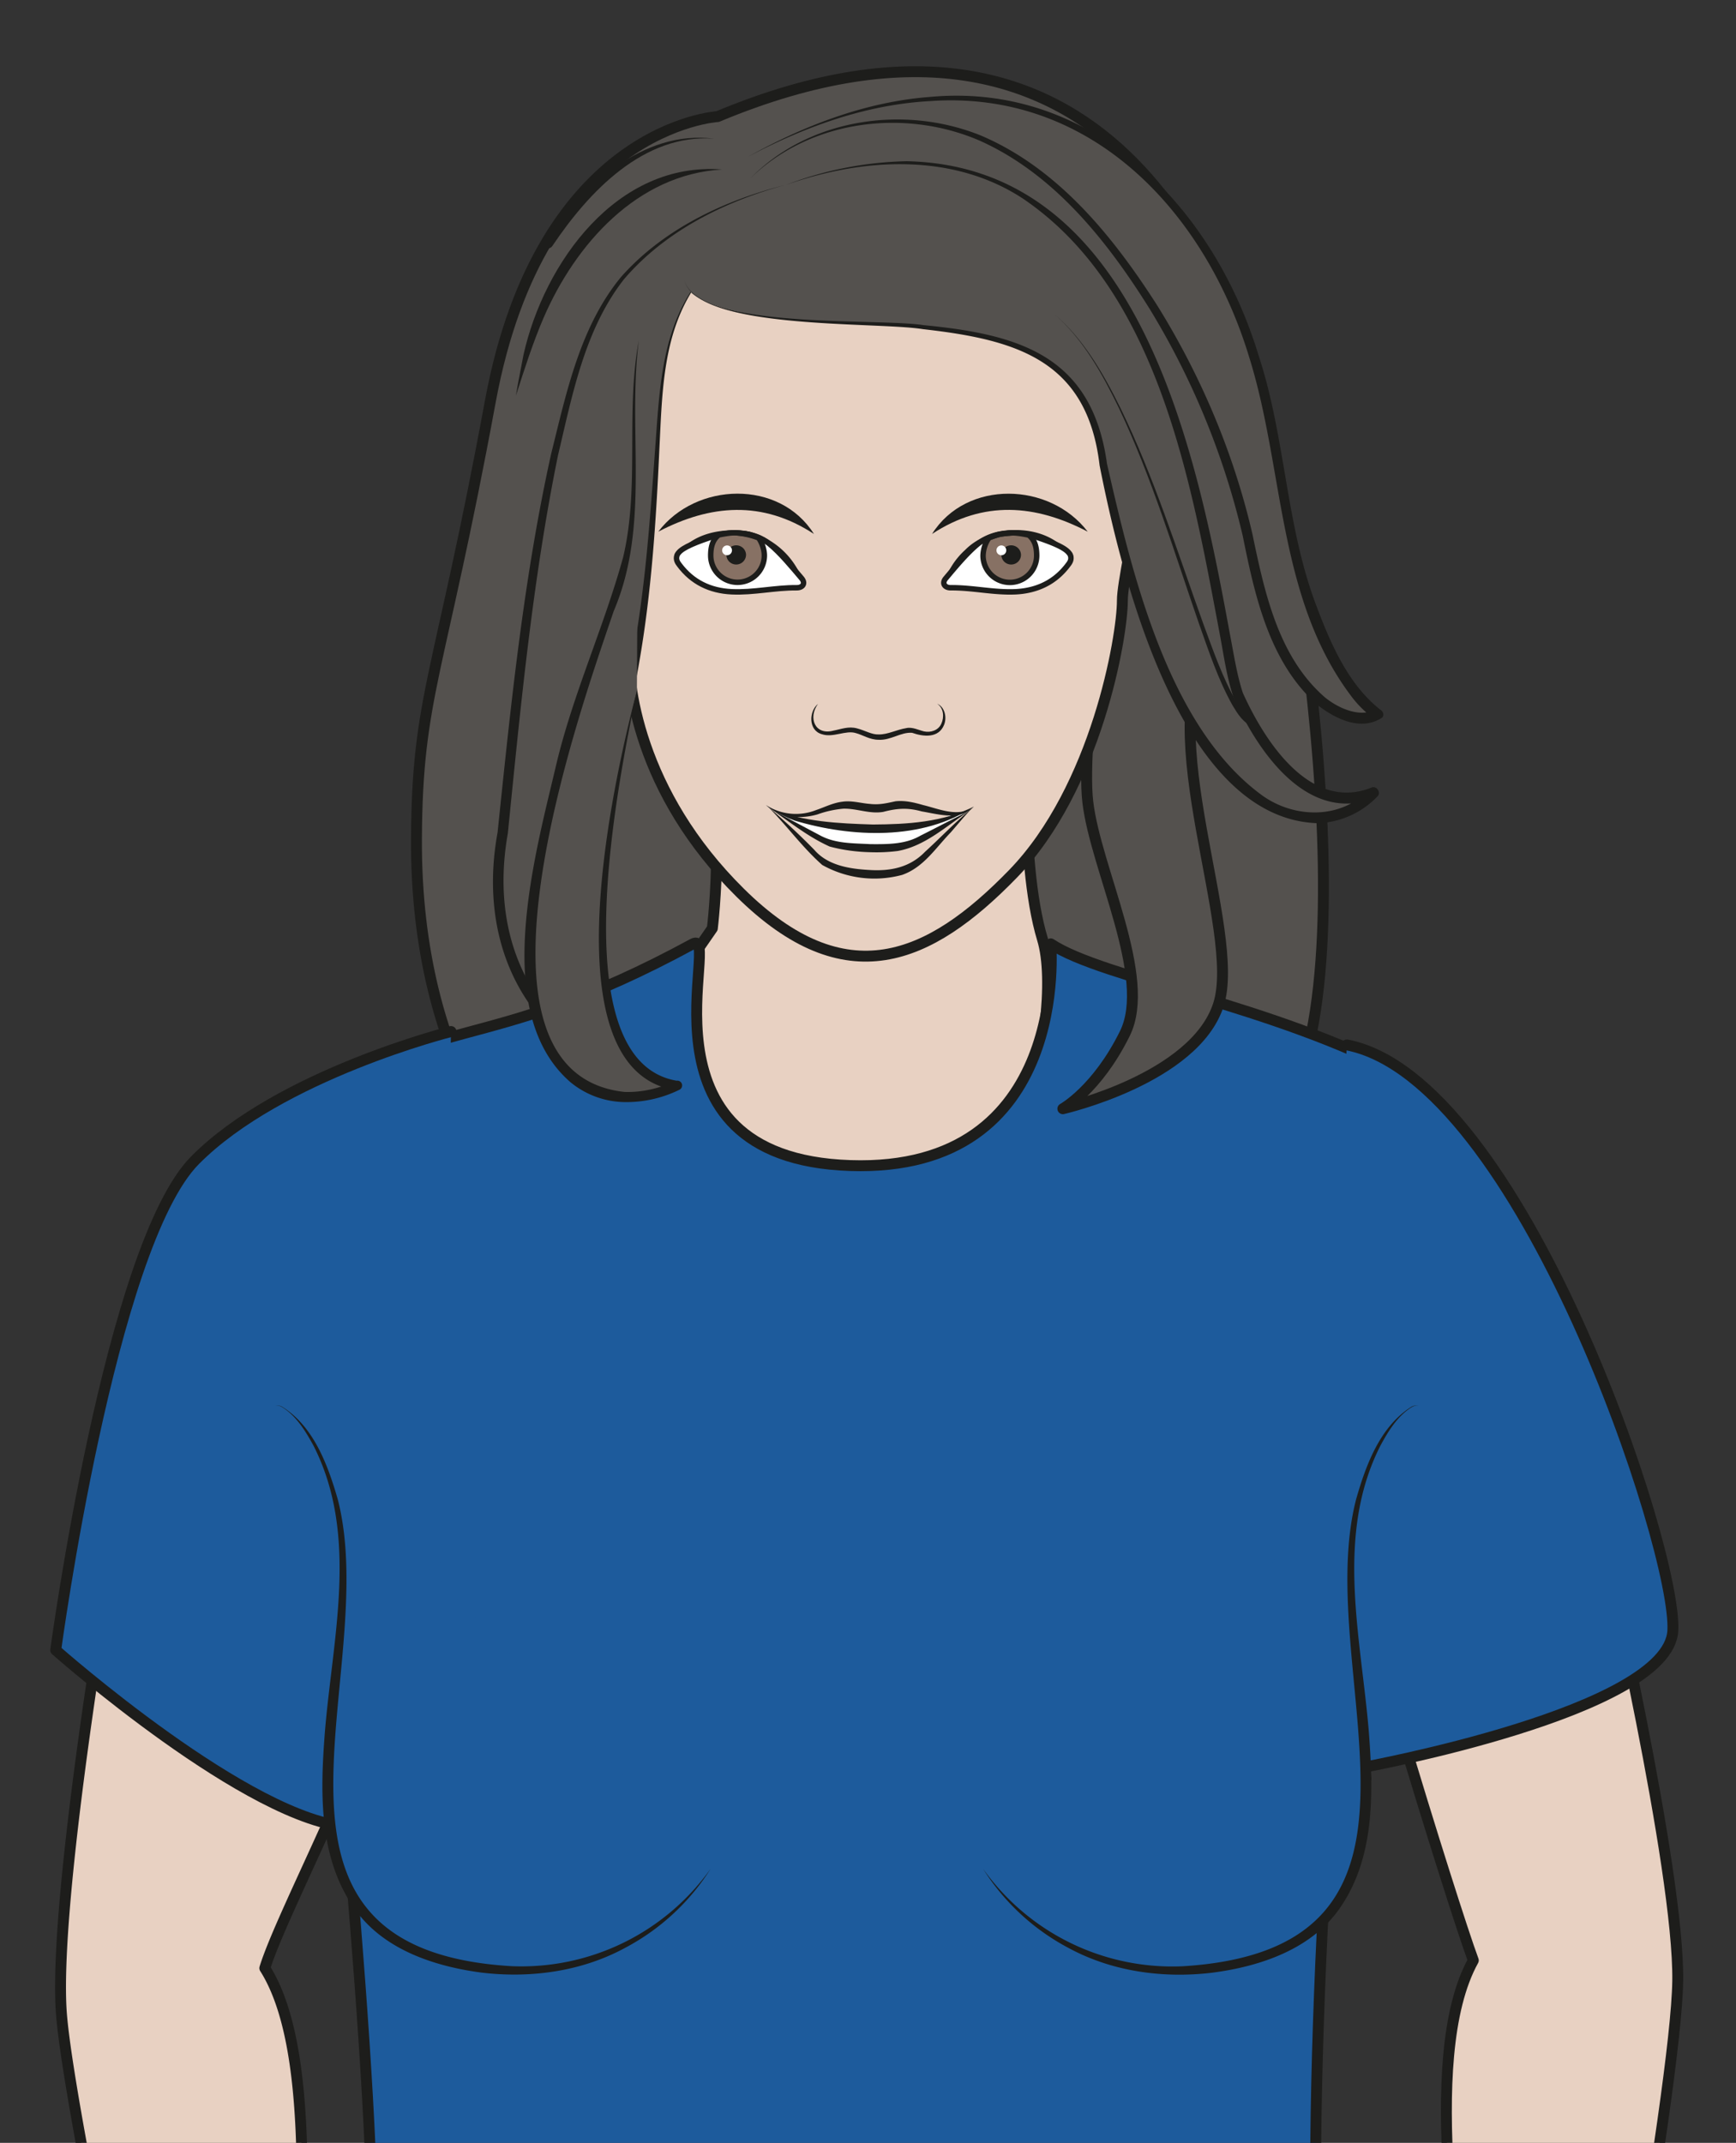
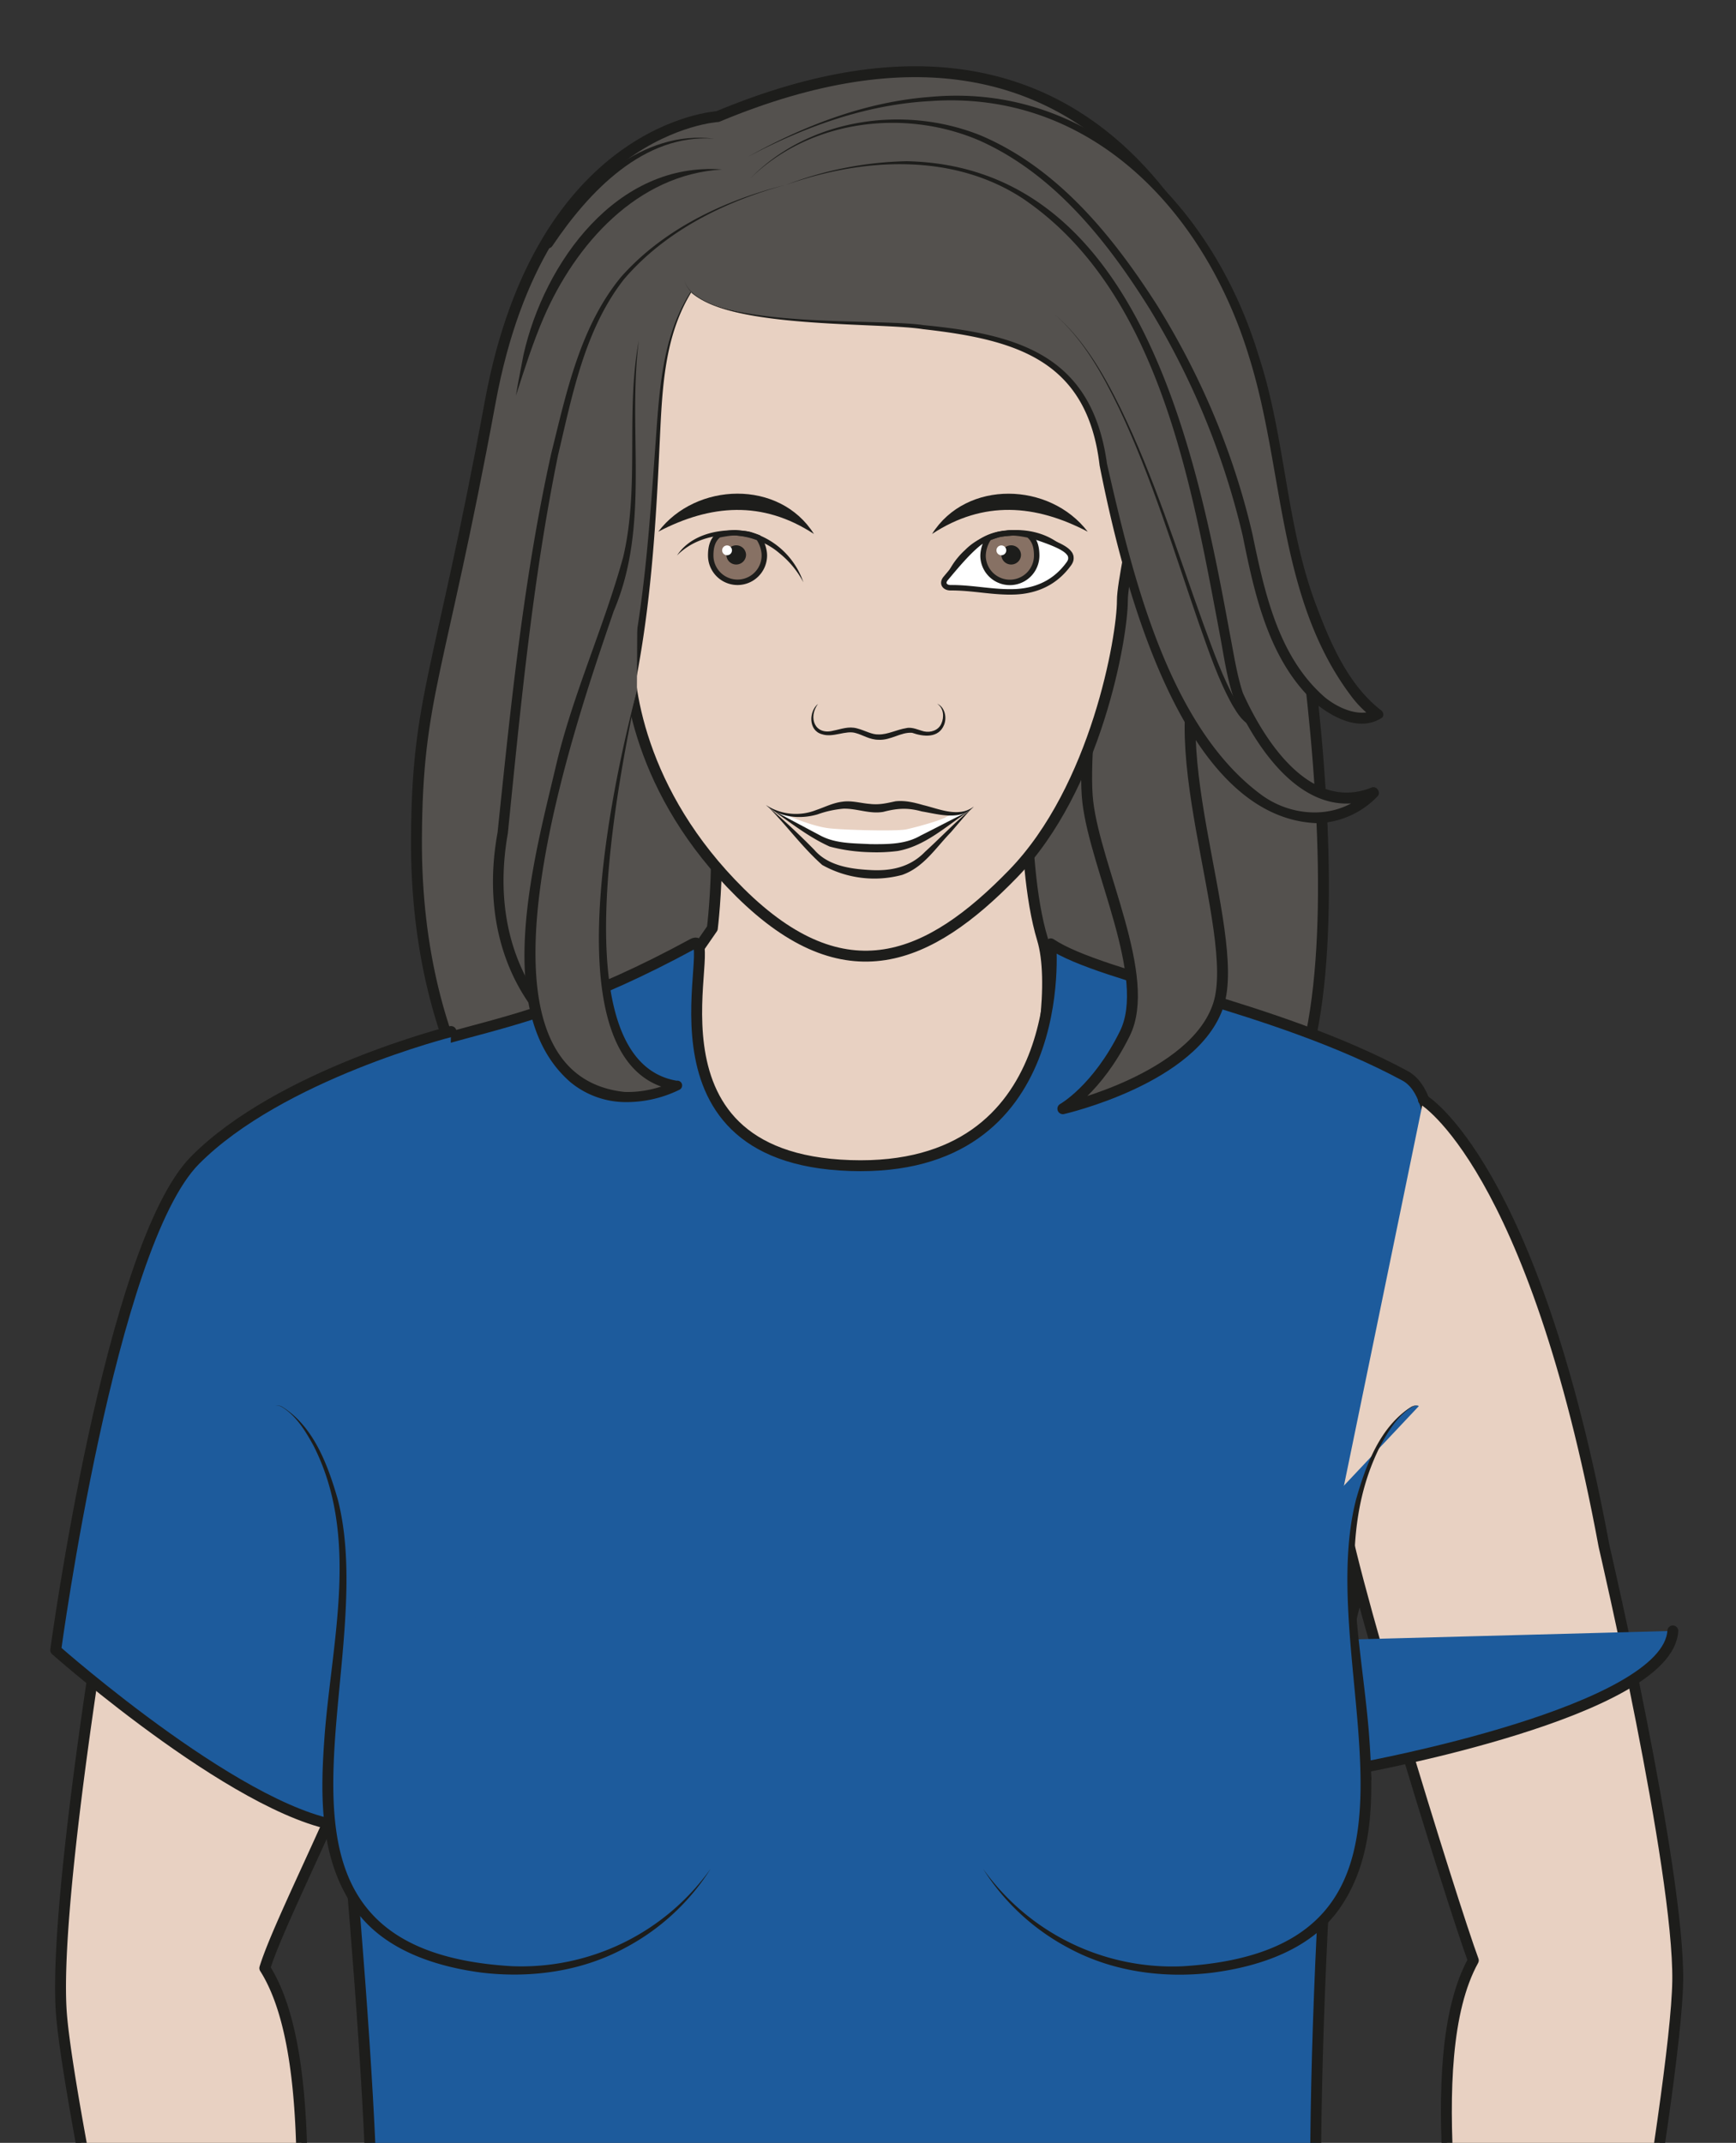
<svg xmlns="http://www.w3.org/2000/svg" xml:space="preserve" viewBox="0 0 212.26 261.91">
  <rect x="0" y="0" width="212.26" height="261.91" fill="#333333" stroke="none" />
  <defs>
    <clipPath id="a" clipPathUnits="userSpaceOnUse">
      <path d="M0 196.44h159.2V0H0Z" />
    </clipPath>
  </defs>
  <g clip-path="url(#a)" transform="matrix(1.333 0 0 -1.333 0 261.91)">
    <path d="M0 0s-16.2-.9-20.85-26.14c-4.66-25.24-6.7-26.98-6.77-40.04-.12-21.27 10.03-30.75 10.03-30.75s61.8-.5 66.86 2.8c11.85 7.75 3.94 55.65.78 67.08C46.9-15.62 36.34 15.17 0 0" style="fill:#54514e;fill-opacity:1;fill-rule:nonzero;stroke:none" transform="translate(65.82 185.79)" />
    <path d="M0 0s-16.2-.9-20.85-26.14c-4.66-25.24-6.7-26.98-6.77-40.04-.12-21.27 10.03-30.75 10.03-30.75s61.8-.5 66.86 2.8c11.85 7.75 3.94 55.65.78 67.08C46.9-15.62 36.34 15.17 0 0Z" style="fill:none;stroke:#1d1d1b;stroke-width:1;stroke-linecap:butt;stroke-linejoin:round;stroke-miterlimit:10;stroke-dasharray:none;stroke-opacity:1" transform="translate(65.82 185.79)" />
    <path d="M0 0s-.95-14.15 1.3-21.57C3.55-29-2.68-51.87-8.48-50.36c-5.8 1.52-36.87 6.13-36.87 6.13l16.37 23.65s1.6 13.02-1.77 16.6" style="fill:#e8d1c2;fill-opacity:1;fill-rule:nonzero;stroke:#1d1d1b;stroke-width:1;stroke-linecap:round;stroke-linejoin:round;stroke-miterlimit:10;stroke-dasharray:none;stroke-opacity:1" transform="translate(94.32 131.94)" />
    <path d="M0 0c5.06 19.32-2.23 38.89-7.8 48.91l.1-.64s-4.59 12.33-6.96 16.87c-2.37 4.55-.26 57.32 2.5 67.08 1.27 5.8 2.2 2.14 2.2 5.15 0 9.6 9.3 39.9 2.46 43.59-12.08 6.5-27.66 8.88-32.48 12.09 0 0 1.91-21-18.38-20.33-20.6.67-11.68 21.82-14.44 20.33-19.44-10.57-23.84-6-38.53-16.14-10.26-7.1-5.33-26.23-1.25-42.5 1.75-7.01 6.39-1.89 6.51-4.19.44-7.62 5.75-57.16 3.18-64.81-5.82-17.32-7.07-34.41-7.41-42.6" style="fill:#1d5b9c;fill-opacity:1;fill-rule:nonzero;stroke:#1d1d1b;stroke-width:1;stroke-linecap:round;stroke-linejoin:round;stroke-miterlimit:10;stroke-dasharray:none;stroke-opacity:1" transform="translate(136.36 -83.11)" />
    <path d="M0 0s-3.21-19.93-2.48-26.08c.73-6.16 5.94-16.08 3.4-21.22-2.54-5.15-5.69-6.9-5.69-6.9S7.3-51.45 9.5-44.67c2.2 6.77-6.18 25.46-.71 32.87" style="fill:#54514e;fill-opacity:1;fill-rule:evenodd;stroke:#1d1d1b;stroke-width:1;stroke-linecap:butt;stroke-linejoin:round;stroke-miterlimit:10;stroke-dasharray:none;stroke-opacity:1" transform="translate(102.26 149.02)" />
    <path d="M0 0s3-11.72 2.7-15.48c-.3-3.76.9-13.84 10.19-23.02 9.66-9.55 17.34-6.18 25.01 1.71 7.67 7.89 10.05 21.76 10.05 25.07 0 3.3 4.2 16.53 0 24.95-4.21 8.42-33.61 14.28-42.66 5.41C-3.76 9.77 0 0 0 0" style="fill:#e8d1c2;fill-opacity:1;fill-rule:nonzero;stroke:none" transform="translate(55 153.13)" />
    <path d="M0 0s3-11.72 2.7-15.48c-.3-3.76.9-13.84 10.19-23.02 9.66-9.55 17.34-6.18 25.01 1.71 7.67 7.89 10.05 21.76 10.05 25.07 0 3.3 4.2 16.53 0 24.95-4.21 8.42-33.61 14.28-42.66 5.41C-3.76 9.77 0 0 0 0Z" style="fill:none;stroke:#1d1d1b;stroke-width:1;stroke-linecap:round;stroke-linejoin:round;stroke-miterlimit:10;stroke-dasharray:none;stroke-opacity:1" transform="translate(55 153.13)" />
    <path d="M0 0c-.93-1.27-.28-2.91 1.42-2.45.66.12 1.38.43 2.18.2.72-.19 1.35-.58 1.96-.55.83-.02 1.66.44 2.54.58.54.13 1.15-.19 1.62-.3.62-.14 1.34.1 1.6.72.26.57.23 1.4-.39 1.82.7-.31.91-1.24.64-1.93-.5-1.27-1.92-1.1-2.94-.74-1.02.08-1.95-.7-3.06-.64-.83 0-1.45.44-2.09.61-.92.3-2.1-.45-3.12-.1C-.9-2.44-.84-.68 0 0" style="fill:#1d1d1b;fill-opacity:1;fill-rule:nonzero;stroke:none" transform="translate(75.03 131.94)" />
-     <path d="M0 0c1.03-.83 2.15-2.2 3-3.2.36-.44.11-.85-.46-.85-2 .02-3.95-.46-5.95-.37-2.02.09-3.64.9-4.81 2.46-.19.24-.34.5-.23.86.02.08.07.15.13.23C-7.9-.32-6.57.17-5.06.68-3.4 1.23-1.28 1.04 0 0" style="fill:#fff;fill-opacity:1;fill-rule:nonzero;stroke:#1d1d1b;stroke-width:.5;stroke-linecap:butt;stroke-linejoin:miter;stroke-miterlimit:10;stroke-dasharray:none;stroke-opacity:1" transform="translate(70.54 146.64)" />
    <path d="M0 0c.31-.41.55-1.08.55-1.64a2.46 2.46 0 1 0-4.92 0c0 .78.17 1.43.73 1.88 0 0 1.04.23 1.6.2 0 0 .92-.07 1.3-.18C-.36.14 0 0 0 0" style="fill:#877164;fill-opacity:1;fill-rule:evenodd;stroke:none" transform="translate(69.56 147.19)" />
    <path d="M0 0c.31-.41.55-1.08.55-1.64a2.46 2.46 0 1 0-4.92 0c0 .78.17 1.43.73 1.88 0 0 1.04.23 1.6.2 0 0 .92-.07 1.3-.18C-.36.14 0 0 0 0Z" style="fill:none;stroke:#1d1d1b;stroke-width:.5;stroke-linecap:butt;stroke-linejoin:miter;stroke-miterlimit:10;stroke-dasharray:none;stroke-opacity:1" transform="translate(69.56 147.19)" />
    <path d="M0 0a.9.9 0 0 0-.9-.88c-.5 0-.9.4-.9.88s.4.88.9.88S0 .48 0 0" style="fill:#1d1d1b;fill-opacity:1;fill-rule:evenodd;stroke:none" transform="translate(68.43 145.6)" />
    <path d="M0 0c1.34 2.05 4.18 2.56 6.49 2.2a7.18 7.18 0 0 0 5.1-4.66A8.48 8.48 0 0 1 9.4.2C6.83 2.43 2.43 2.46 0 0" style="fill:#1d1d1b;fill-opacity:1;fill-rule:nonzero;stroke:none" transform="translate(62.1 145.55)" />
    <path d="M0 0c3.46 4.56 11.12 4.81 14.28-.21C9.55 2.89 4.78 2.5 0 0" style="fill:#1d1d1b;fill-opacity:1;fill-rule:nonzero;stroke:none" transform="translate(60.38 147.73)" />
    <path d="M0 0c-4.78 2.5-9.55 2.9-14.28-.21C-11.12 4.8-3.47 4.56 0 0" style="fill:#1d1d1b;fill-opacity:1;fill-rule:nonzero;stroke:none" transform="translate(99.77 147.73)" />
    <path d="M0 0c-1.03-.83-2.15-2.19-3-3.2-.36-.43-.11-.85.46-.85 2 .02 3.96-.46 5.95-.37 2.02.1 3.65.91 4.81 2.46.19.24.35.5.23.87a.6.6 0 0 1-.13.22C7.9-.31 6.57.18 5.06.68 3.4 1.23 1.29 1.04 0 0" style="fill:#fff;fill-opacity:1;fill-rule:nonzero;stroke:#1d1d1b;stroke-width:.5;stroke-linecap:butt;stroke-linejoin:miter;stroke-miterlimit:10;stroke-dasharray:none;stroke-opacity:1" transform="translate(89.74 146.64)" />
    <path d="M0 0a2.99 2.99 0 0 1-.55-1.64 2.46 2.46 0 1 1 4.92 0c0 .78-.17 1.43-.73 1.88 0 0-1.04.23-1.6.2 0 0-.92-.07-1.3-.18C.36.14 0 0 0 0" style="fill:#877164;fill-opacity:1;fill-rule:evenodd;stroke:none" transform="translate(90.72 147.18)" />
    <path d="M0 0a2.99 2.99 0 0 1-.55-1.64 2.46 2.46 0 1 1 4.92 0c0 .78-.17 1.43-.73 1.88 0 0-1.04.23-1.6.2 0 0-.92-.07-1.3-.18C.36.14 0 0 0 0Z" style="fill:none;stroke:#1d1d1b;stroke-width:.5;stroke-linecap:butt;stroke-linejoin:miter;stroke-miterlimit:10;stroke-dasharray:none;stroke-opacity:1" transform="translate(90.72 147.18)" />
    <path d="M0 0c0-.48.4-.88.9-.88s.9.4.9.88-.4.88-.9.88A.9.9 0 0 1 0 0" style="fill:#1d1d1b;fill-opacity:1;fill-rule:evenodd;stroke:none" transform="translate(91.85 145.6)" />
    <path d="M0 0c-1.58 1.72-4.2 2.05-6.39 1.71a8.1 8.1 0 0 1-5.2-4.17A6.92 6.92 0 0 0-9.67.5C-7.16 3.04-2.1 2.99 0 0" style="fill:#1d1d1b;fill-opacity:1;fill-rule:nonzero;stroke:none" transform="translate(98.19 145.55)" />
    <path d="M0 0a.45.45 0 1 0-.9 0A.45.45 0 0 0 0 0" style="fill:#fff;fill-opacity:1;fill-rule:nonzero;stroke:none" transform="translate(67.14 146.02)" />
    <path d="M0 0a.45.45 0 1 0-.9 0A.45.45 0 0 0 0 0" style="fill:#fff;fill-opacity:1;fill-rule:nonzero;stroke:none" transform="translate(92.3 146.02)" />
    <path d="M0 0c-.3-1.05-4.47-3.56-5.46-11.83-1-8.27-.48-30.57-8.14-41.4-7.67-10.82-1.9-13.15 1.58-20.51 0 0-9.74 5.43-8.4 17.67 1.36 12.24 3.8 43.8 10.68 52.8 5.4 7.06 15.59 9.29 15.59 9.29" style="fill:#54514e;fill-opacity:1;fill-rule:nonzero;stroke:none" transform="translate(66.23 173.51)" />
    <path d="M0 0c-.84-1.38-2.14-2.49-2.9-3.96-2.57-4.3-2.6-9.4-2.85-14.27-.3-6.54-.72-13.12-1.86-19.6a55.5 55.5 0 0 0-2.51-9.58c-3.04-8.42-10.99-12.53-3.95-21.82.9-1.38 1.78-2.8 2.5-4.33.21-.4-.3-.87-.68-.6-7.37 4.58-9.85 12.58-8.34 20.8 1.21 11.61 2.38 23.28 4.91 34.7 1.4 5.61 2.64 11.66 6.42 16.24 3.9 4.4 9.48 7.03 15.1 8.44C.28 4.52-5.21 1.8-9-2.64c-3.6-4.6-4.73-10.58-6.05-16.15-2.33-11.43-3.43-23.05-4.6-34.66-1.41-7.91.91-15.44 7.88-19.87l-.67-.63a37.02 37.02 0 0 1-2.42 4.21c-7.22 9.87.6 13.87 3.96 22.63a54.82 54.82 0 0 1 2.6 9.4c1.24 6.42 1.69 12.97 2.16 19.5.37 4.86.51 10.04 3.18 14.3C-2.2-2.45-.87-1.37 0 0" style="fill:#1d1d1b;fill-opacity:1;fill-rule:nonzero;stroke:none" transform="translate(66.23 173.51)" />
    <path d="M0 0c-7.79-.45-13.45-6.85-16.37-13.6-1-2.33-1.76-4.73-2.54-7.14.2 1.25.47 2.5.7 3.76C-16.3-8.5-9.63.75 0 0" style="fill:#1d1d1b;fill-opacity:1;fill-rule:nonzero;stroke:none" transform="translate(66.23 180.94)" />
    <path d="M0 0s-.69-3.64 16.73-3.93c4.88-.08 13.9-1 17.2-3.93 4.26-3.8 3.56-5.63 5.55-13.86 7.09-29.34 18.9-30.24 23.72-25.22 0 0-6.5-3.7-12.3 8.69-2.66 5.67-4.43 60.23-41.6 47.04" style="fill:#54514e;fill-opacity:1;fill-rule:evenodd;stroke:none" transform="translate(62.78 170.74)" />
    <path d="M0 0c1.44-4.52 17.6-3.4 21.92-4.07 8.85-.85 15.48-2.83 16.84-12.72 2.29-10 5.57-24.05 14.19-30.37 2.98-2.17 7.32-2.25 9.9.56l.6-.77c-6.3-2.6-10.94 4.3-13.12 9.26-.61 1.9-.86 3.75-1.21 5.62C46.5-18.62 43.52-.91 31.05 7.53 24.6 11.77 16.32 11.27 9.3 8.78a32.7 32.7 0 0 0 11.1 2.18c21.31-.46 26.54-26.5 29.62-43.29.36-1.84.64-3.76 1.2-5.46 1.98-4.39 6.14-10.9 11.76-8.7.47.26.97-.43.58-.8a7.97 7.97 0 0 0-5.46-2.45C45.45-49.37 40.07-27 38.08-16.93 36.95-7.26 30.41-5.4 21.88-4.44 17.58-3.74 1.33-4.55 0 0" style="fill:#1d1d1b;fill-opacity:1;fill-rule:nonzero;stroke:none" transform="translate(62.78 170.74)" />
    <path d="M0 0s7.34 8.07 19.64 4.24C31.95.39 43.02-19.05 45.95-34.2c2.91-15.14 9.84-16.08 11.61-14.97 0 0-6.46 3.69-9.15 23.03C44.65.83 25.49 16.15-.24 1.97" style="fill:#54514e;fill-opacity:1;fill-rule:evenodd;stroke:none" transform="translate(68.82 180.12)" />
    <path d="M0 0c5.39 5.51 14.09 6.78 21.14 3.94C28.23.93 33.28-5.32 37.33-11.65c4-6.44 7-13.51 8.72-20.92 1.12-5.37 2.36-11.23 6.6-14.96 1.2-1.01 3.19-1.92 4.64-1.2l.01-.86a9.64 9.64 0 0 0-2.23 2.19c-6.7 8.94-6.1 20.69-9.28 30.92C41.78-3.14 31.31 8.16 16.47 7.09 10.59 6.77 4.93 4.72-.24 1.97c5.12 2.86 10.79 5.05 16.68 5.5 15 1.42 26.1-10.2 30.18-23.69 2.47-7.48 2.49-15.52 5.28-22.9 1.3-3.47 2.93-7.27 5.9-9.6.25-.14.35-.47.18-.7-1.96-1.33-4.36-.1-5.95 1.14-4.43 3.88-5.76 10.06-6.86 15.51a71.08 71.08 0 0 1-8.49 20.73C32.78-5.78 27.86.45 20.96 3.5 14.06 6.44 5.46 5.35 0 0" style="fill:#1d1d1b;fill-opacity:1;fill-rule:nonzero;stroke:none" transform="translate(68.82 180.12)" />
    <path d="M0 0c-6.46.5-11.52-4.88-14.83-9.81-.36-.58-1.24.01-.82.57C-12-4.4-6.55.86 0 0" style="fill:#1d1d1b;fill-opacity:1;fill-rule:nonzero;stroke:none" transform="translate(65.51 183.76)" />
    <path d="M0 0c2.7-2.3 4.5-5.46 6.06-8.6 3.1-6.36 5.21-13.13 7.6-19.77.91-2.46 1.77-4.98 3.08-7.26.44-.71.97-1.5 1.66-1.73.34-.06.23-.6-.12-.49-.96.34-1.46 1.19-1.94 1.99-1.3 2.33-2.14 4.87-3.03 7.37C11-21.83 8.97-15.04 5.95-8.66 4.42-5.5 2.68-2.33 0 0" style="fill:#1d1d1b;fill-opacity:1;fill-rule:nonzero;stroke:none" transform="translate(96.7 167.69)" />
    <path d="M0 0c-1.44-9.65 1.13-14.8-2.53-24.5-3.65-9.69-10.21-30.8-6.16-39.46 4.05-8.66 12.19-4.37 12.19-4.37s-12.49-1-3.68 36.2" style="fill:#54514e;fill-opacity:1;fill-rule:nonzero;stroke:none" transform="translate(58.6 165.28)" />
    <path d="M0 0c-1.07-8.27 1.08-16.91-2.31-24.84-3.15-9.28-14.97-42.32.98-44.08 1.57-.06 3.21.32 4.62.98l.24-.84C-8.54-67.18-2.24-40-.18-32.13c-1.54-7.54-7.14-33.91 3.64-35.76a.44.44 0 0 0 .24-.84 11 11 0 0 0-5.06-1.12 7.98 7.98 0 0 0-4.9 1.81c-7.4 6.38-3.25 20.88-1.32 29.13 1.54 6.49 4.39 12.66 6.14 19.03C.1-13.38-1.24-6.56 0 0" style="fill:#1d1d1b;fill-opacity:1;fill-rule:nonzero;stroke:none" transform="translate(58.6 165.28)" />
    <path d="M0 0s2.2-.95 3.67-1.1c1.46-.16 6.06-.28 7.01-.1.95.2 3.08.8 3.62 1.1.53.32 2.04.67 2.04.67.15.02.25-.03-1.69-1.25-1.63-1.04-3.9-2.3-6.15-2.23-2.23.06-4.31 0-5.4.74A13.47 13.47 0 0 1 .7-.9S-.65 0-1.1.33z" style="fill:#fff;fill-opacity:1;fill-rule:evenodd;stroke:none" transform="translate(72.42 121.63)" />
-     <path d="M0 0c-4.68-3.14-11.22-2.85-16.44-1.29-.76.28-1.5.65-2.17 1.08 2.98-1.2 6.19-1.34 9.35-1.44 3.15.02 6.4.2 9.26 1.65" style="fill:#1d1d1b;fill-opacity:1;fill-rule:nonzero;stroke:none" transform="translate(89.33 122.53)" />
    <path d="M0 0c-1.2-1.35-3.26-.7-4.78-.45-1.3.36-2.26.29-3.53-.04-1.26-.22-2.44.33-3.68.29a9.48 9.48 0 0 1-2.35-.52c-1.6-.47-3.51-.3-4.74.86a5.04 5.04 0 0 1 4.62-.46c.75.25 1.53.66 2.4.76.84.13 1.7-.14 2.51-.2.86-.1 1.48.05 2.36.24.91.1 1.77-.13 2.55-.35C-3.14-.23-1.4-1.05 0 0" style="fill:#1d1d1b;fill-opacity:1;fill-rule:nonzero;stroke:none" transform="translate(89.33 122.53)" />
    <path d="M0 0a63.41 63.41 0 0 0 4.26-3.97C5.5-5.41 7.5-5.72 9.34-5.82c1.93-.12 3.7.24 5.08 1.67 1.43 1.3 2.76 2.72 4.27 3.95-.68-.7-1.28-1.45-1.92-2.18-1.38-1.42-2.48-3.2-4.45-3.89a9.8 9.8 0 0 0-7.33.91C3.16-3.74 1.74-1.75 0 0" style="fill:#1d1d1b;fill-opacity:1;fill-rule:nonzero;stroke:none" transform="translate(70.43 122.53)" />
    <path d="m0 0 4.33-2.3c1.43-.79 3.08-.73 4.64-.82 1.65-.01 3.23-.02 4.62.79 1.45.72 2.9 1.5 4.38 2.21-2.04-1.36-4-3.19-6.5-3.63a15.7 15.7 0 0 0-2.5-.11c-1.27.03-2.5.19-3.73.52C3.33-2.48 1.72-1.2 0 0" style="fill:#1d1d1b;fill-opacity:1;fill-rule:nonzero;stroke:none" transform="translate(70.86 122.2)" />
    <path d="M0 0s10.08-5.92 16.57-40.92c0 0 6.9-29.62 6.76-39.87-.15-10.25-8.22-53.6-8.95-57.96-.73-4.38.1-12.08-.02-16.83-.11-4.75-.32-7.92-1.16-10.7 0 0-2-5.01-3.5-4.54-.3-.94-.66-1.8-1.13-2.64-1.63-2.86-2.88-8.39-5.63-6.58-1.26.83-.96 2.55-.24 4.4 0 0-4.14-8.78-6.35-6.92-3.64 3.08 2.15 7.8 3.25 14.76 1.11 6.96 1.27 8.74 1.27 8.74s-5.77-15.32-8.58-17.46c-2.82-2.15-3.42.58-2.38 3.65s5.15 14.8 5.34 18.55c.05.94.01 1.77-.04 2.54 0 0-2.32-2.45-3.02-4.5-.7-2.04-4.27-6.65-6.1-5.17-1.83 1.48 1.67 9.1 3.14 11.84 1.47 2.74.49 7.1 7.74 12.5 7.25 5.38 6.44 12.48 6.68 20.3.23 7.8-4.16 28.69.93 37.9-1.85 4.96-12.2 38.31-12.14 42.2" style="fill:#e8d1c2;fill-opacity:1;fill-rule:nonzero;stroke:#1d1d1b;stroke-width:1;stroke-linecap:round;stroke-linejoin:round;stroke-miterlimit:10;stroke-dasharray:none;stroke-opacity:1" transform="translate(130.56 95.64)" />
    <path d="M0 0s-12.08-4.93-17.05-42.7c0 0-5.12-30-4.36-40.21.77-10.23 11.29-58.09 12.28-62.4.99-4.32.33-6.08.23-7.76-.28-4.74.23-9.91 2.72-14.57 0 0 2.29-4.89 3.77-4.33.34-.91.76-1.76 1.28-2.57 1.79-2.76 3.37-8.2 6.01-6.23 1.21.9.81 2.6-.02 4.4 0 0 4.66-8.5 6.75-6.52 3.45 3.3-2.61 7.65-4.13 14.54a171.14 171.14 0 0 0-1.79 8.65s6.68-14.95 9.61-16.92c2.94-1.97 3.38.78 2.16 3.79-1.23 3-6.03 14.46-6.44 18.2-.1.94-.12 1.76-.12 2.54 0 0 2.47-2.32 3.29-4.32.81-2 4.66-6.38 6.4-4.8 1.73 1.6-2.22 8.99-3.85 11.64-1.63 2.65-1.62 6.52-9.18 11.47C0-133.15 1.1-125.49.4-117.7c-.7 7.78 2.48 30.04-3.15 38.92 1.55 5.07 10.11 21.02 9.83 24.9" style="fill:#e8d1c2;fill-opacity:1;fill-rule:nonzero;stroke:#1d1d1b;stroke-width:1;stroke-linecap:round;stroke-linejoin:round;stroke-miterlimit:10;stroke-dasharray:none;stroke-opacity:1" transform="translate(27.04 94.8)" />
    <path d="M0 0c-.12-5.01-8.04-19.6-8.04-19.6-9.18.4-27.07 16.22-27.07 16.22s4.99 37.06 12.78 44.92c7.8 7.86 23.48 11.8 23.48 11.8" style="fill:#1d5b9c;fill-opacity:1;fill-rule:nonzero;stroke:#1d1d1b;stroke-width:1;stroke-linecap:round;stroke-linejoin:round;stroke-miterlimit:10;stroke-dasharray:none;stroke-opacity:1" transform="translate(40.22 48.56)" />
-     <path d="M0 0c7.07-17.79 4.91-11.63 4.91-11.63s28 5.1 28.45 12.52C33.8 8.3 19.4 51.53 3.47 54.62" style="fill:#1d5b9c;fill-opacity:1;fill-rule:nonzero;stroke:#1d1d1b;stroke-width:1;stroke-linecap:round;stroke-linejoin:round;stroke-miterlimit:10;stroke-dasharray:none;stroke-opacity:1" transform="translate(120.08 46.05)" />
+     <path d="M0 0c7.07-17.79 4.91-11.63 4.91-11.63s28 5.1 28.45 12.52" style="fill:#1d5b9c;fill-opacity:1;fill-rule:nonzero;stroke:#1d1d1b;stroke-width:1;stroke-linecap:round;stroke-linejoin:round;stroke-miterlimit:10;stroke-dasharray:none;stroke-opacity:1" transform="translate(120.08 46.05)" />
    <path d="M0 0c.83.7 6.64-4.36 6.26-16.63-.38-12.27-6.55-30.5 9.89-34.38 16.44-3.88 23.81 8.6 23.81 8.6" style="fill:#1d5b9c;fill-opacity:1;fill-rule:nonzero;stroke:none" transform="translate(25.23 67.55)" />
    <path d="M0 0c.2.13.45.04.64-.05 2.9-1.8 4.2-5.34 5.11-8.49C9.9-24.64-4.78-49.77 21.68-51.35a21.32 21.32 0 0 1 18.28 8.94 20.72 20.72 0 0 0-7.83-7.25c-4-2.18-8.69-2.82-13.2-2.28-4.45.59-9.27 2.2-11.84 6.16-3.13 4.64-2.93 10.6-2.52 15.9.72 8.72 3.13 18.02-1.03 26.23C2.8-2.3 1.96-.9.63-.08.43.02.2.12 0 0" style="fill:#1d1d1b;fill-opacity:1;fill-rule:nonzero;stroke:none" transform="translate(25.23 67.55)" />
    <path d="M0 0c-.83.7-6.64-4.36-6.26-16.63.38-12.27 6.56-30.5-9.89-34.38-16.44-3.88-23.81 8.6-23.81 8.6" style="fill:#1d5b9c;fill-opacity:1;fill-rule:nonzero;stroke:none" transform="translate(130.14 67.55)" />
    <path d="M0 0c-.2.12-.44.01-.63-.08-1.33-.82-2.18-2.23-2.9-3.56C-7.7-11.87-5.3-21.16-4.58-29.9c.4-5.3.6-11.25-2.51-15.9-2.58-3.95-7.4-5.57-11.86-6.15-4.5-.54-9.19.1-13.2 2.28a20.7 20.7 0 0 0-7.82 7.25 21.32 21.32 0 0 1 18.29-8.94C4.78-49.76-9.9-24.64-5.75-8.54c.9 3.15 2.2 6.69 5.1 8.5.2.08.45.17.65.04" style="fill:#1d1d1b;fill-opacity:1;fill-rule:nonzero;stroke:none" transform="translate(130.14 67.55)" />
  </g>
</svg>